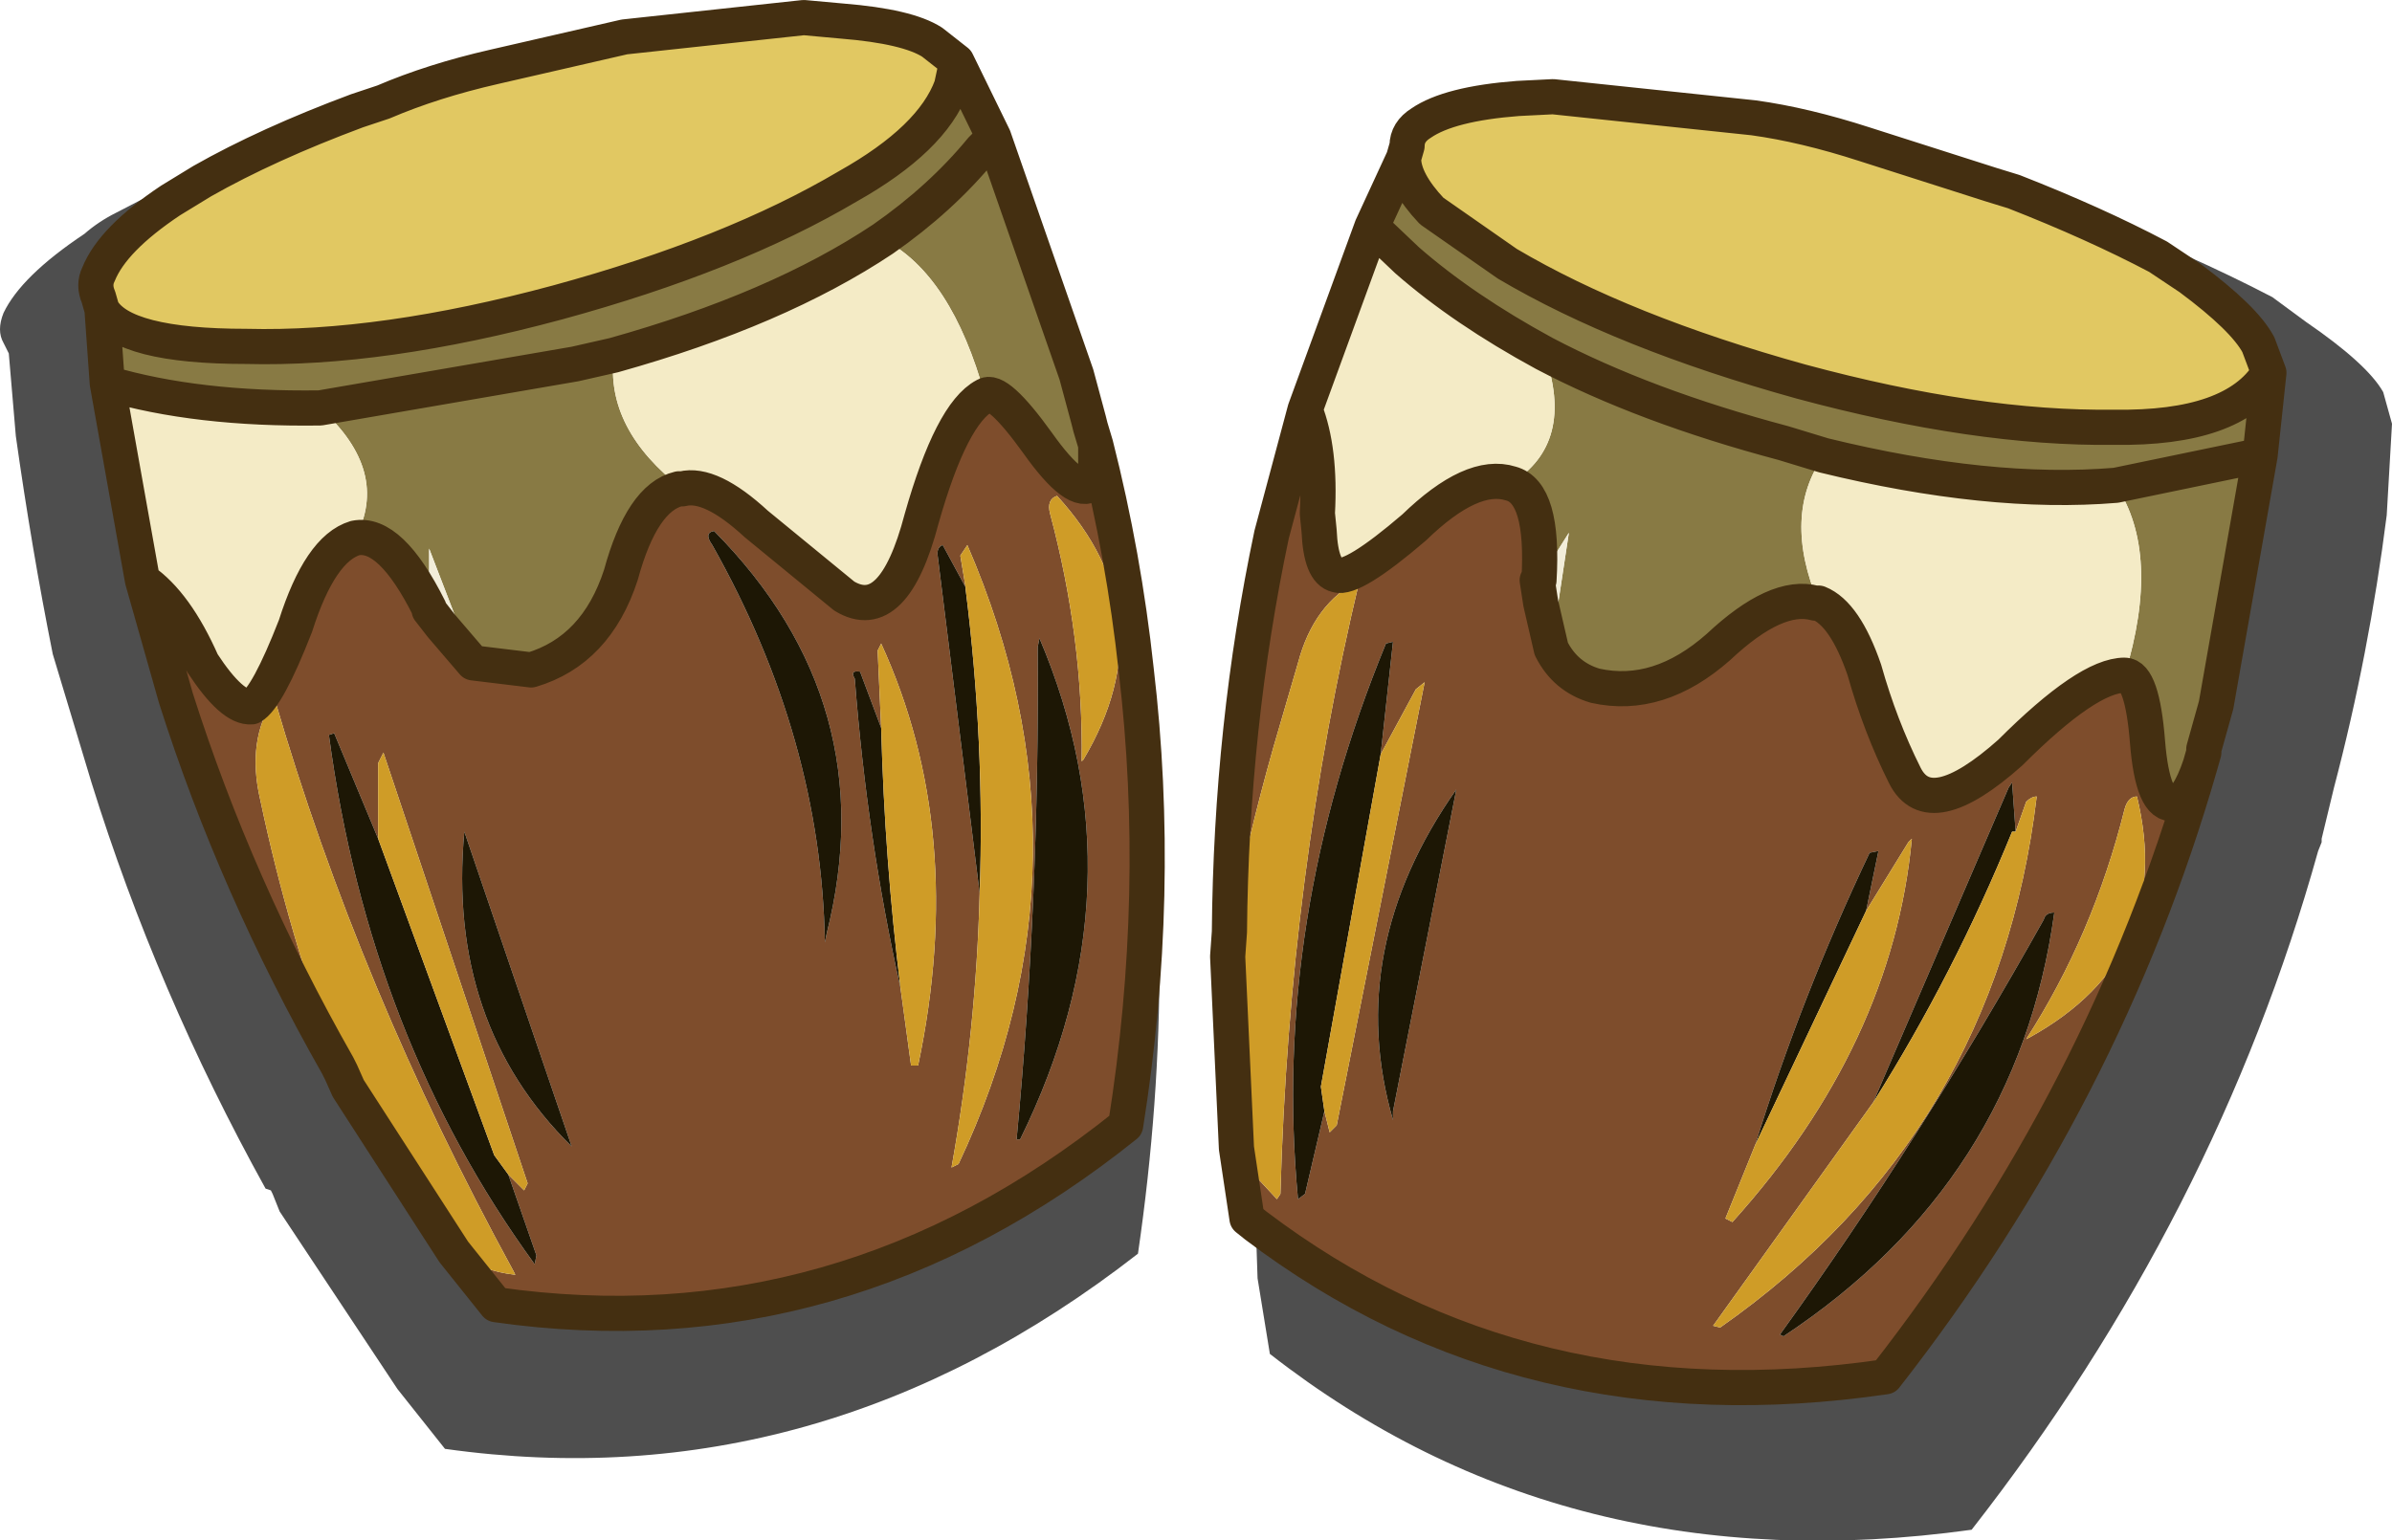
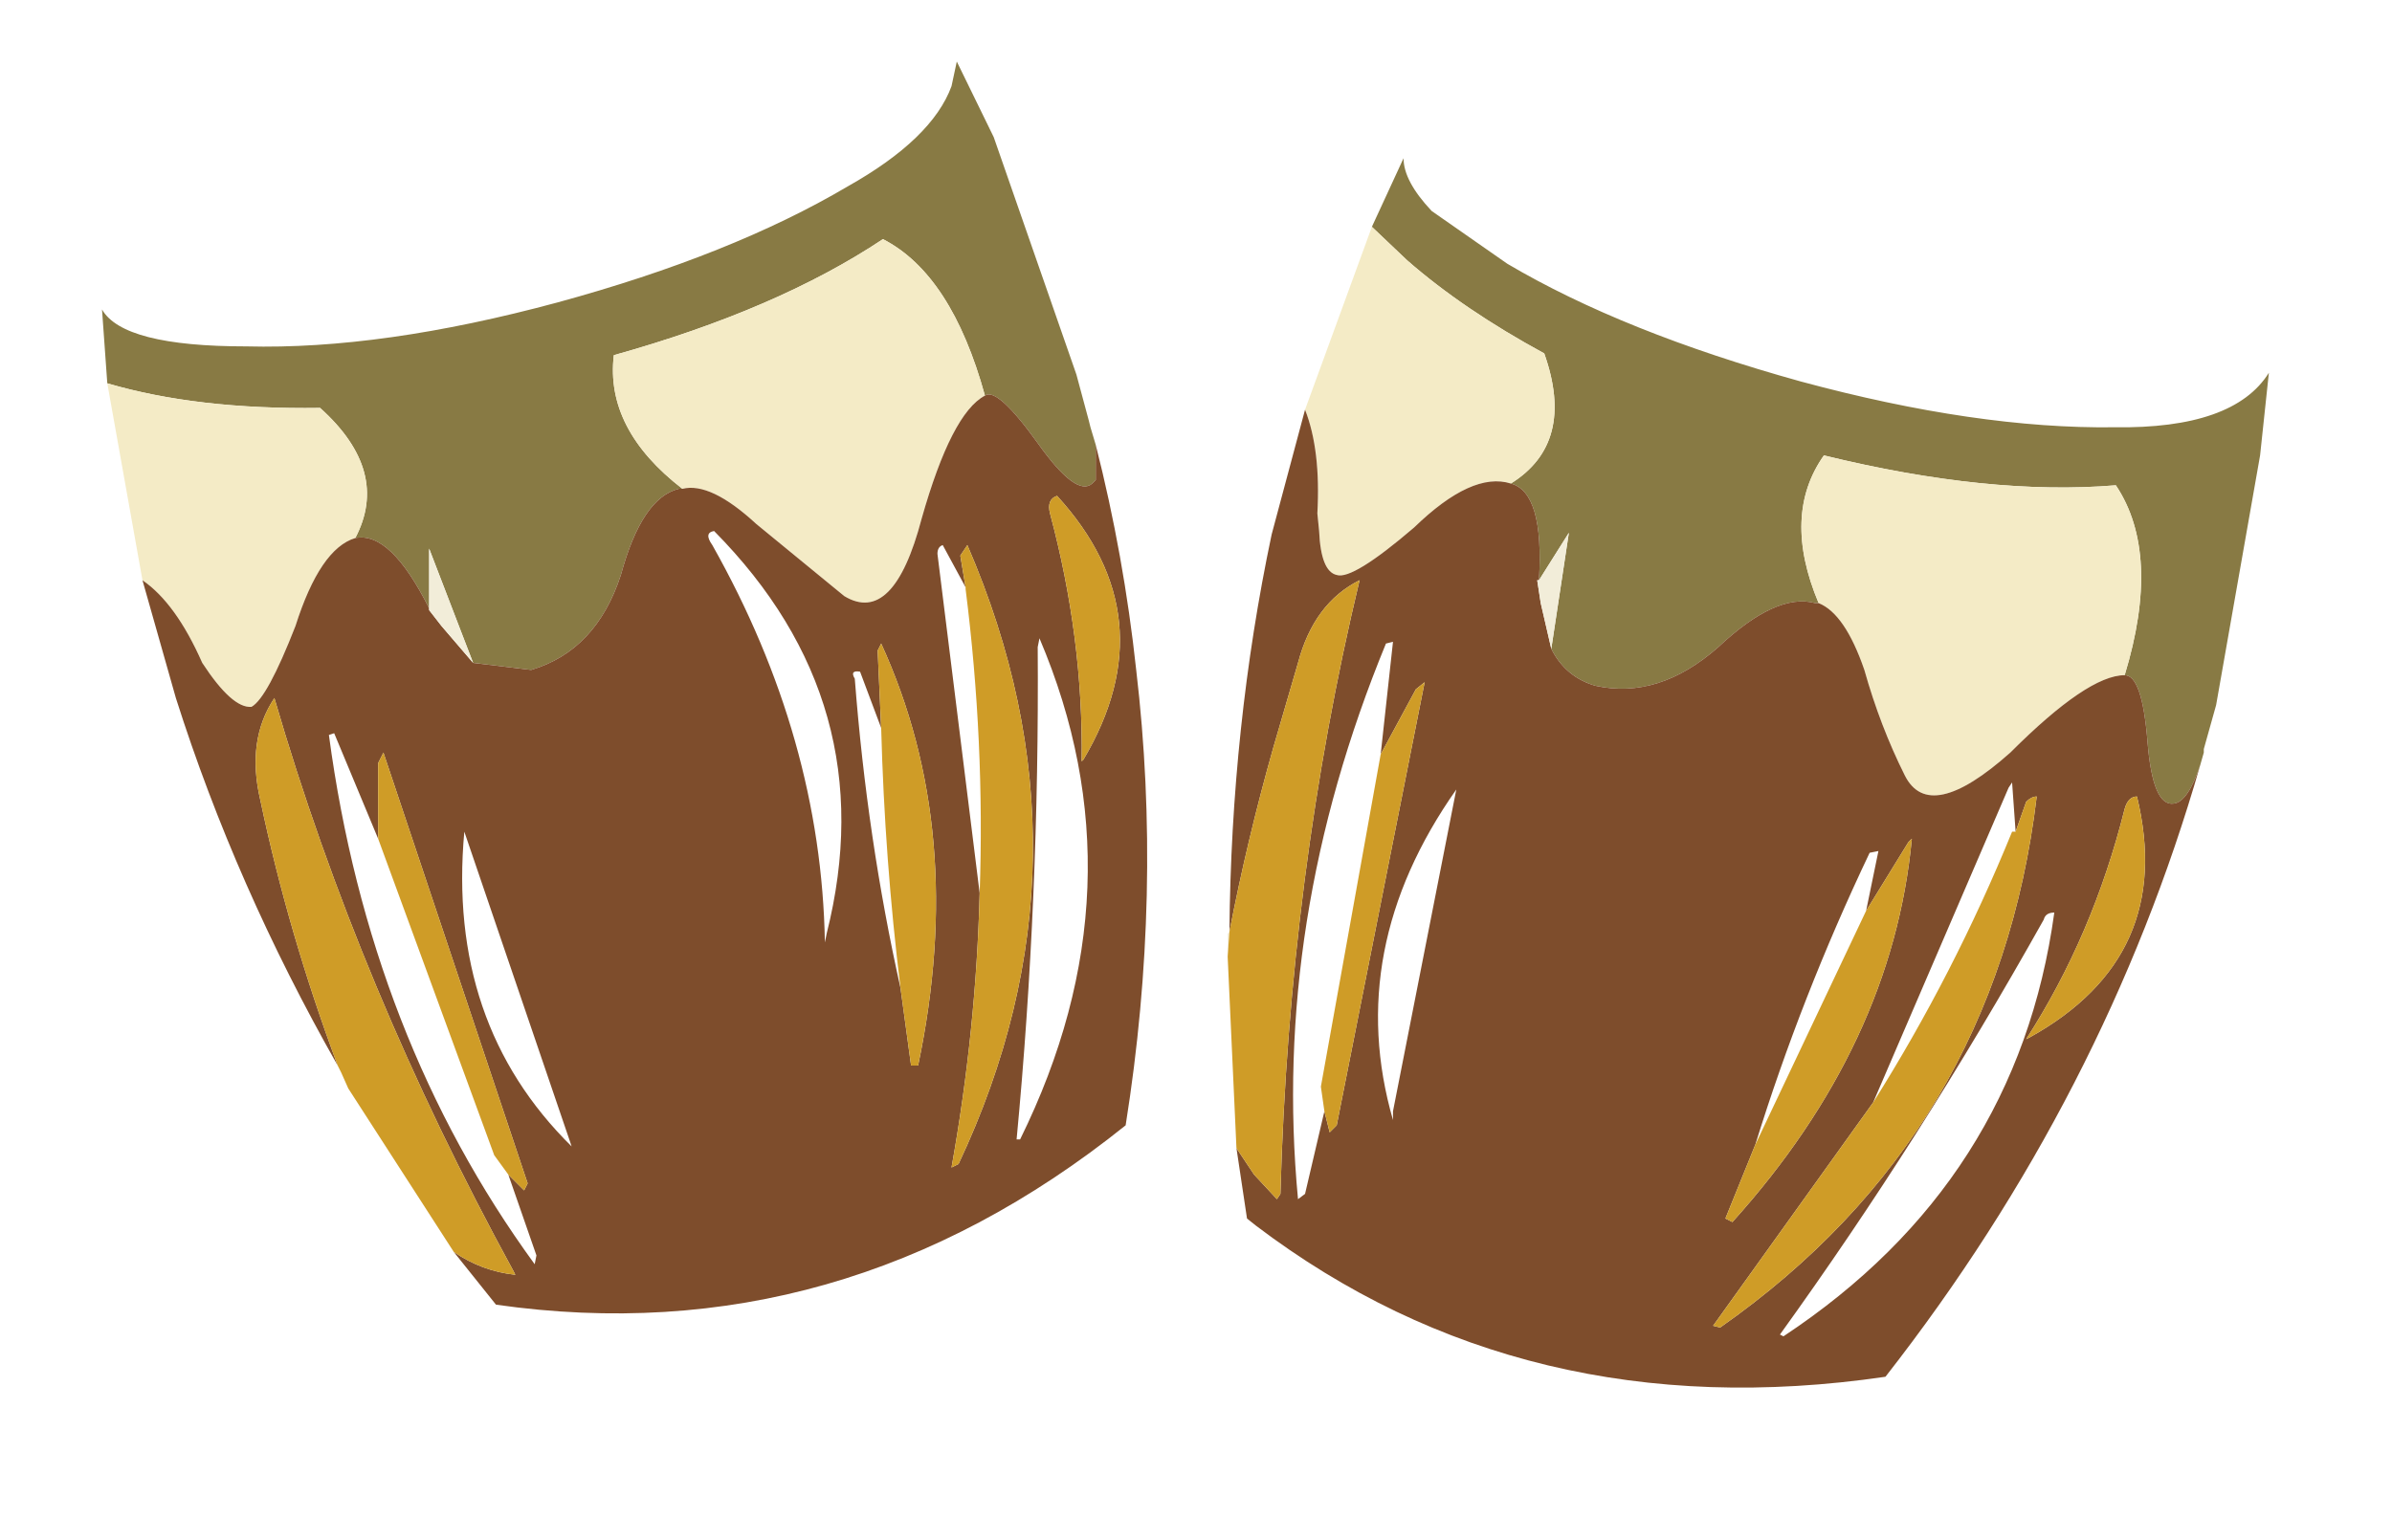
<svg xmlns="http://www.w3.org/2000/svg" xmlns:xlink="http://www.w3.org/1999/xlink" height="43.8px" width="68.0px">
  <g transform="matrix(1.0, 0.0, 0.0, 1.0, -1.2, -13.0)">
    <use data-characterId="1922" height="43.8" transform="matrix(1.0, 0.0, 0.0, 1.0, 1.2, 13.0)" width="68.0" xlink:href="#shape0" />
  </g>
  <defs>
    <g id="shape0" transform="matrix(1.0, 0.0, 0.0, 1.0, -1.2, -13.0)">
-       <path d="M4.0 20.8 Q3.85 21.1 4.0 21.45 L4.1 21.8 4.25 23.9 5.25 29.5 6.2 32.85 Q7.9 38.2 10.8 43.3 L10.9 43.5 11.1 43.95 14.1 48.6 15.3 50.1 Q25.1 51.5 33.2 45.0 34.25 38.4 33.5 32.05 34.8 40.1 33.55 48.65 24.5 55.7 13.85 54.2 L12.5 52.5 9.15 47.45 8.95 46.95 8.9 46.85 8.75 46.8 Q5.65 41.2 3.8 35.25 L2.7 31.6 Q2.1 28.6 1.65 25.4 L1.45 23.05 1.3 22.75 Q1.1 22.4 1.3 21.9 1.8 20.85 3.6 19.65 4.0 19.3 4.5 19.05 6.95 17.75 10.3 16.5 L11.1 16.25 Q8.7 17.15 6.95 18.15 L6.05 18.7 Q4.4 19.8 4.0 20.8 M65.8 21.45 L66.75 22.15 Q68.5 23.35 68.95 24.15 L69.2 25.05 69.05 27.65 Q68.55 31.6 67.55 35.4 L67.2 36.85 67.2 36.95 67.1 37.2 Q64.2 47.6 57.25 56.5 45.75 58.1 37.3 51.5 L36.95 49.35 36.9 47.85 Q44.55 53.65 54.8 52.15 61.1 44.1 63.8 34.6 L63.85 34.4 63.85 34.3 64.2 33.05 65.45 25.95 65.7 23.6 65.4 22.8 Q65.0 22.05 63.45 20.9 L62.55 20.3 Q60.75 19.35 58.45 18.45 L60.55 19.1 Q63.5 20.25 65.8 21.45" fill="#000000" fill-opacity="0.694" fill-rule="evenodd" stroke="none" />
-       <path d="M41.1 17.5 L41.2 17.15 Q41.2 16.75 41.6 16.5 42.4 15.95 44.35 15.8 L45.35 15.75 51.05 16.35 Q52.5 16.55 54.2 17.1 L57.8 18.25 58.45 18.45 Q60.75 19.35 62.55 20.3 L63.45 20.9 Q65.0 22.05 65.4 22.8 L65.7 23.6 Q64.7 25.2 61.3 25.15 57.4 25.2 52.4 23.85 47.35 22.45 44.05 20.5 L41.9 19.0 Q41.1 18.15 41.1 17.5 M28.4 14.75 L28.25 15.45 Q27.7 16.95 25.3 18.3 22.0 20.25 17.05 21.6 12.05 22.95 8.2 22.85 4.7 22.85 4.1 21.8 L4.0 21.45 Q3.85 21.1 4.0 20.8 4.4 19.8 6.05 18.7 L6.95 18.15 Q8.8 17.1 11.35 16.15 L12.1 15.9 Q13.5 15.3 15.25 14.9 L18.95 14.05 24.05 13.5 25.15 13.6 Q27.0 13.75 27.7 14.2 L28.4 14.75" fill="#e1c862" fill-rule="evenodd" stroke="none" />
      <path d="M65.7 23.6 L65.45 25.95 64.2 33.05 63.85 34.3 63.85 34.4 63.75 34.75 Q63.4 35.8 63.0 35.85 62.4 35.95 62.25 34.1 62.1 32.2 61.6 32.2 62.65 28.75 61.35 26.8 57.75 27.1 53.05 25.95 L51.9 25.6 Q47.95 24.55 45.1 23.05 47.95 24.55 51.9 25.6 L53.05 25.95 Q51.85 27.65 52.9 30.15 L52.8 30.15 Q51.7 29.85 50.05 31.4 48.35 32.9 46.55 32.5 45.7 32.25 45.3 31.45 L45.8 28.15 44.95 29.5 Q45.1 27.0 44.15 26.75 46.0 25.6 45.1 23.05 42.8 21.8 41.2 20.4 L40.2 19.45 41.1 17.5 Q41.1 18.15 41.9 19.0 L44.05 20.5 Q47.35 22.45 52.4 23.85 57.4 25.2 61.3 25.15 64.7 25.2 65.7 23.6 M65.45 25.95 L61.35 26.8 65.45 25.95 M26.3 19.8 Q27.95 18.65 29.1 17.25 L29.45 16.9 29.1 17.25 Q27.95 18.65 26.3 19.8 23.3 21.8 18.65 23.1 L17.55 23.35 10.3 24.6 17.55 23.35 18.65 23.1 Q18.4 25.2 20.6 26.9 L20.5 26.9 Q19.45 27.15 18.85 29.35 18.15 31.5 16.3 32.05 L14.65 31.85 13.4 28.6 13.4 28.7 13.4 30.3 Q12.3 28.1 11.3 28.3 12.3 26.4 10.3 24.6 6.8 24.65 4.25 23.9 L4.1 21.8 Q4.7 22.85 8.2 22.85 12.05 22.95 17.05 21.6 22.0 20.25 25.3 18.3 27.7 16.95 28.25 15.45 L28.4 14.75 29.45 16.9 31.8 23.65 32.15 24.95 32.2 25.15 32.35 25.65 32.35 26.65 32.25 26.75 Q31.8 27.15 30.7 25.6 29.55 24.0 29.2 24.25 28.25 20.8 26.3 19.8" fill="#887a44" fill-rule="evenodd" stroke="none" />
      <path d="M38.3 24.65 L40.2 19.45 41.2 20.4 Q42.8 21.8 45.1 23.05 46.0 25.6 44.15 26.75 43.05 26.4 41.4 28.0 39.65 29.5 39.2 29.35 38.75 29.25 38.7 28.1 L38.65 27.6 Q38.75 25.8 38.3 24.65 M53.05 25.95 Q57.75 27.1 61.35 26.8 62.65 28.75 61.6 32.2 60.55 32.2 58.35 34.4 56.05 36.45 55.35 35.05 54.65 33.65 54.2 32.05 53.65 30.45 52.9 30.15 51.85 27.65 53.05 25.95 M26.3 19.8 Q28.25 20.8 29.2 24.25 28.25 24.75 27.4 27.75 26.6 30.8 25.2 29.95 L22.7 27.9 Q21.4 26.7 20.6 26.9 18.4 25.2 18.65 23.1 23.3 21.8 26.3 19.8 M4.25 23.9 Q6.8 24.65 10.3 24.6 12.3 26.4 11.3 28.3 10.3 28.6 9.6 30.8 8.8 32.85 8.35 33.1 7.8 33.15 6.95 31.85 6.2 30.15 5.25 29.5 L4.25 23.9" fill="#f4ebc6" fill-rule="evenodd" stroke="none" />
      <path d="M63.75 34.75 Q61.05 44.15 54.8 52.15 44.55 53.65 36.9 47.85 L36.65 47.65 36.35 45.65 36.85 46.4 37.5 47.1 37.6 46.95 Q37.85 37.85 39.85 29.5 38.55 30.15 38.1 31.85 L37.4 34.25 Q36.65 36.9 36.15 39.5 36.2 33.65 37.35 28.2 L38.3 24.65 Q38.75 25.8 38.65 27.6 L38.7 28.1 Q38.75 29.25 39.2 29.35 39.65 29.5 41.4 28.0 43.05 26.4 44.15 26.75 45.1 27.0 44.95 29.5 L44.9 29.5 45.0 30.15 45.3 31.45 Q45.7 32.25 46.55 32.5 48.35 32.9 50.05 31.4 51.7 29.85 52.8 30.15 L52.9 30.15 Q53.65 30.45 54.2 32.05 54.65 33.65 55.35 35.05 56.05 36.45 58.35 34.4 60.55 32.2 61.6 32.2 62.1 32.2 62.25 34.1 62.4 35.95 63.0 35.85 63.4 35.8 63.75 34.75 M51.1 45.55 L50.25 47.65 50.45 47.75 Q55.0 42.7 55.55 36.85 L55.45 36.95 54.25 38.9 54.6 37.2 54.35 37.25 Q52.4 41.35 51.1 45.55 M54.45 44.35 L49.9 50.7 50.1 50.75 Q57.95 45.25 59.1 35.65 58.95 35.65 58.8 35.8 L58.5 36.65 58.4 35.25 58.3 35.4 54.45 44.35 M40.45 34.45 L40.8 31.25 40.6 31.3 Q37.35 39.2 38.1 47.1 L38.3 46.95 38.85 44.6 39.0 45.2 39.2 45.0 41.7 32.4 41.45 32.6 40.45 34.45 M59.6 38.95 Q59.35 38.95 59.3 39.15 55.8 45.4 51.8 50.95 L51.9 51.0 Q58.55 46.6 59.6 38.95 M40.8 44.85 L40.8 44.6 42.6 35.45 Q39.4 40.0 40.8 44.85 M58.8 42.55 L58.9 42.5 Q63.05 40.2 61.95 35.65 61.7 35.65 61.6 36.0 60.7 39.6 58.8 42.55 M29.2 24.25 Q29.55 24.0 30.7 25.6 31.8 27.15 32.25 26.75 L32.35 26.65 32.35 25.65 Q33.15 28.8 33.5 32.05 34.25 38.4 33.2 45.0 25.1 51.5 15.3 50.1 L14.1 48.6 Q14.9 49.15 15.85 49.25 L15.8 49.15 Q11.4 41.1 9.0 32.85 8.2 34.05 8.6 35.75 9.4 39.55 10.8 43.3 7.9 38.2 6.2 32.85 L5.25 29.5 Q6.2 30.15 6.95 31.85 7.8 33.15 8.35 33.1 8.8 32.85 9.6 30.8 10.3 28.6 11.3 28.3 12.3 28.1 13.4 30.3 L13.4 30.35 13.75 30.8 14.65 31.85 16.3 32.05 Q18.15 31.5 18.85 29.35 19.45 27.15 20.5 26.9 L20.6 26.9 Q21.4 26.7 22.7 27.9 L25.2 29.95 Q26.6 30.8 27.4 27.75 28.25 24.75 29.2 24.25 M11.95 36.85 L10.7 33.85 10.55 33.9 Q11.7 42.5 16.4 48.95 L16.45 48.7 15.65 46.4 16.1 46.85 16.2 46.65 12.1 34.4 11.95 34.7 11.95 36.85 M17.45 45.6 L17.4 45.45 14.4 36.65 Q13.9 42.1 17.45 45.6 M31.25 27.1 Q30.95 27.2 31.05 27.6 32.0 31.15 31.95 34.65 L32.0 34.6 Q34.4 30.55 31.25 27.1 M30.75 31.15 L30.7 31.4 Q30.75 38.55 30.1 45.4 L30.2 45.4 Q33.75 38.2 30.75 31.15 M29.05 38.4 Q28.95 42.3 28.25 46.2 L28.45 46.1 Q32.55 37.4 28.7 28.5 L28.5 28.8 28.65 29.7 28.0 28.5 Q27.85 28.55 27.85 28.75 L29.05 38.4 M21.5 28.1 Q21.2 28.15 21.45 28.5 24.55 34.0 24.65 39.8 L24.7 39.55 Q26.35 33.0 21.5 28.1 M26.8 41.1 L27.1 43.3 27.3 43.3 Q28.7 36.65 26.25 31.3 L26.15 31.5 26.25 33.7 25.65 32.1 Q25.35 32.05 25.5 32.3 25.85 36.85 26.8 41.1" fill="#7e4d2c" fill-rule="evenodd" stroke="none" />
      <path d="M36.1 40.2 L36.1 39.55 36.15 39.5 36.1 40.2 M45.3 31.45 L45.0 30.15 44.9 29.5 44.95 29.5 45.8 28.15 45.3 31.45 M14.65 31.85 L13.75 30.8 13.4 30.35 13.4 30.3 13.4 28.7 13.4 28.6 14.65 31.85" fill="#f2edd9" fill-rule="evenodd" stroke="none" />
-       <path d="M51.1 45.55 Q52.4 41.35 54.35 37.25 L54.6 37.2 54.25 38.9 51.1 45.55 M58.5 36.65 L58.4 36.65 Q56.75 40.7 54.45 44.35 L58.3 35.4 58.4 35.25 58.5 36.65 M38.85 44.6 L38.3 46.95 38.1 47.1 Q37.35 39.2 40.6 31.3 L40.8 31.25 40.45 34.45 38.75 43.9 38.85 44.6 M40.8 44.85 Q39.4 40.0 42.6 35.45 L40.8 44.6 40.8 44.85 M59.6 38.95 Q58.55 46.6 51.9 51.0 L51.8 50.95 Q55.8 45.4 59.3 39.15 59.35 38.95 59.6 38.95 M15.65 46.4 L16.45 48.7 16.4 48.95 Q11.7 42.5 10.55 33.9 L10.7 33.85 11.95 36.85 15.25 45.85 15.65 46.4 M17.45 45.6 Q13.9 42.1 14.4 36.65 L17.4 45.45 17.45 45.6 M30.75 31.15 Q33.75 38.2 30.2 45.4 L30.1 45.4 Q30.75 38.55 30.7 31.4 L30.75 31.15 M29.05 38.4 L27.85 28.75 Q27.85 28.55 28.0 28.5 L28.65 29.7 28.65 29.75 Q29.2 34.1 29.05 38.4 M21.5 28.1 Q26.35 33.0 24.7 39.55 L24.65 39.8 Q24.55 34.0 21.45 28.5 21.2 28.15 21.5 28.1 M26.8 41.1 Q25.85 36.85 25.5 32.3 25.35 32.05 25.65 32.1 L26.25 33.7 Q26.35 37.45 26.8 41.1" fill="#1d1705" fill-rule="evenodd" stroke="none" />
      <path d="M36.35 45.65 L36.1 40.2 36.15 39.5 Q36.65 36.9 37.4 34.25 L38.1 31.85 Q38.55 30.15 39.85 29.5 37.85 37.85 37.6 46.95 L37.5 47.1 36.85 46.4 36.35 45.65 M54.25 38.9 L55.45 36.95 55.55 36.85 Q55.0 42.7 50.45 47.75 L50.25 47.65 51.1 45.55 54.25 38.9 M54.45 44.35 Q56.75 40.7 58.4 36.65 L58.5 36.65 58.8 35.8 Q58.95 35.65 59.1 35.65 57.95 45.25 50.1 50.75 L49.9 50.7 54.45 44.35 M40.45 34.45 L41.45 32.6 41.7 32.4 39.2 45.0 39.0 45.2 38.85 44.6 38.75 43.9 40.45 34.45 M58.8 42.55 Q60.7 39.6 61.6 36.0 61.7 35.65 61.95 35.65 63.05 40.2 58.9 42.5 L58.8 42.55 M10.8 43.3 Q9.4 39.55 8.6 35.75 8.2 34.05 9.0 32.85 11.4 41.1 15.8 49.15 L15.85 49.25 Q14.9 49.15 14.1 48.6 L11.1 43.95 10.9 43.5 10.8 43.3 M11.95 36.85 L11.95 34.7 12.1 34.4 16.2 46.65 16.1 46.85 15.65 46.4 15.25 45.85 11.95 36.85 M31.25 27.1 Q34.4 30.55 32.0 34.6 L31.95 34.65 Q32.0 31.15 31.05 27.6 30.95 27.2 31.25 27.1 M28.65 29.7 L28.5 28.8 28.7 28.5 Q32.55 37.4 28.45 46.1 L28.25 46.2 Q28.95 42.3 29.05 38.4 29.2 34.1 28.65 29.75 L28.65 29.7 M26.25 33.7 L26.15 31.5 26.25 31.3 Q28.7 36.65 27.3 43.3 L27.1 43.3 26.8 41.1 Q26.35 37.45 26.25 33.7" fill="#cf9c27" fill-rule="evenodd" stroke="none" />
-       <path d="M41.1 17.5 L41.2 17.15 Q41.2 16.75 41.6 16.5 42.4 15.95 44.35 15.8 L45.35 15.75 51.05 16.35 Q52.5 16.55 54.2 17.1 L57.8 18.25 58.45 18.45 Q60.75 19.35 62.55 20.3 L63.45 20.9 Q65.0 22.05 65.4 22.8 L65.7 23.6 65.45 25.95 64.2 33.05 63.85 34.3 63.85 34.4 63.75 34.75 Q61.05 44.15 54.8 52.15 44.55 53.65 36.9 47.85 L36.65 47.65 36.35 45.65 36.1 40.2 36.15 39.5 Q36.2 33.65 37.35 28.2 L38.3 24.65 40.2 19.45 41.1 17.5 Q41.1 18.15 41.9 19.0 L44.05 20.5 Q47.35 22.45 52.4 23.85 57.4 25.2 61.3 25.15 64.7 25.2 65.7 23.6 M40.2 19.45 L41.2 20.4 Q42.8 21.8 45.1 23.05 47.95 24.55 51.9 25.6 L53.05 25.95 Q57.75 27.1 61.35 26.8 L65.45 25.95 M52.9 30.15 L52.8 30.15 Q51.7 29.85 50.05 31.4 48.35 32.9 46.55 32.5 45.7 32.25 45.3 31.45 L45.0 30.15 44.9 29.5 44.95 29.5 Q45.1 27.0 44.15 26.75 43.05 26.4 41.4 28.0 39.65 29.5 39.2 29.35 38.75 29.25 38.7 28.1 L38.65 27.6 Q38.75 25.8 38.3 24.65 M52.9 30.15 Q53.65 30.45 54.2 32.05 54.65 33.65 55.35 35.05 56.05 36.45 58.35 34.4 60.55 32.2 61.6 32.2 62.1 32.2 62.25 34.1 62.4 35.95 63.0 35.85 63.4 35.8 63.75 34.75 M29.45 16.9 L29.1 17.25 Q27.95 18.65 26.3 19.8 23.3 21.8 18.65 23.1 L17.55 23.35 10.3 24.6 Q6.8 24.65 4.25 23.9 L5.25 29.5 6.2 32.85 Q7.9 38.2 10.8 43.3 L10.9 43.5 11.1 43.95 14.1 48.6 15.3 50.1 Q25.1 51.5 33.2 45.0 34.25 38.4 33.5 32.05 33.15 28.8 32.35 25.65 L32.2 25.15 32.15 24.95 31.8 23.65 29.45 16.9 28.4 14.75 28.25 15.45 Q27.7 16.95 25.3 18.3 22.0 20.25 17.05 21.6 12.05 22.95 8.2 22.85 4.7 22.85 4.1 21.8 L4.25 23.9 M29.2 24.25 Q29.55 24.0 30.7 25.6 31.8 27.15 32.25 26.75 L32.35 26.65 32.35 25.65 M28.4 14.75 L27.7 14.2 Q27.0 13.75 25.15 13.6 L24.05 13.5 18.95 14.05 15.25 14.9 Q13.5 15.3 12.1 15.9 L11.35 16.15 Q8.8 17.1 6.95 18.15 L6.05 18.7 Q4.4 19.8 4.0 20.8 3.85 21.1 4.0 21.45 L4.1 21.8 M14.65 31.85 L13.75 30.8 13.4 30.35 13.4 30.3 Q12.3 28.1 11.3 28.3 10.3 28.6 9.6 30.8 8.8 32.85 8.35 33.1 7.8 33.15 6.95 31.85 6.2 30.15 5.25 29.5 M20.6 26.9 L20.5 26.9 Q19.45 27.15 18.85 29.35 18.15 31.5 16.3 32.05 L14.65 31.85 M29.2 24.25 Q28.25 24.75 27.4 27.75 26.6 30.8 25.2 29.95 L22.7 27.9 Q21.4 26.7 20.6 26.9" fill="none" stroke="#442f11" stroke-linecap="round" stroke-linejoin="round" stroke-width="1.0" />
    </g>
  </defs>
</svg>